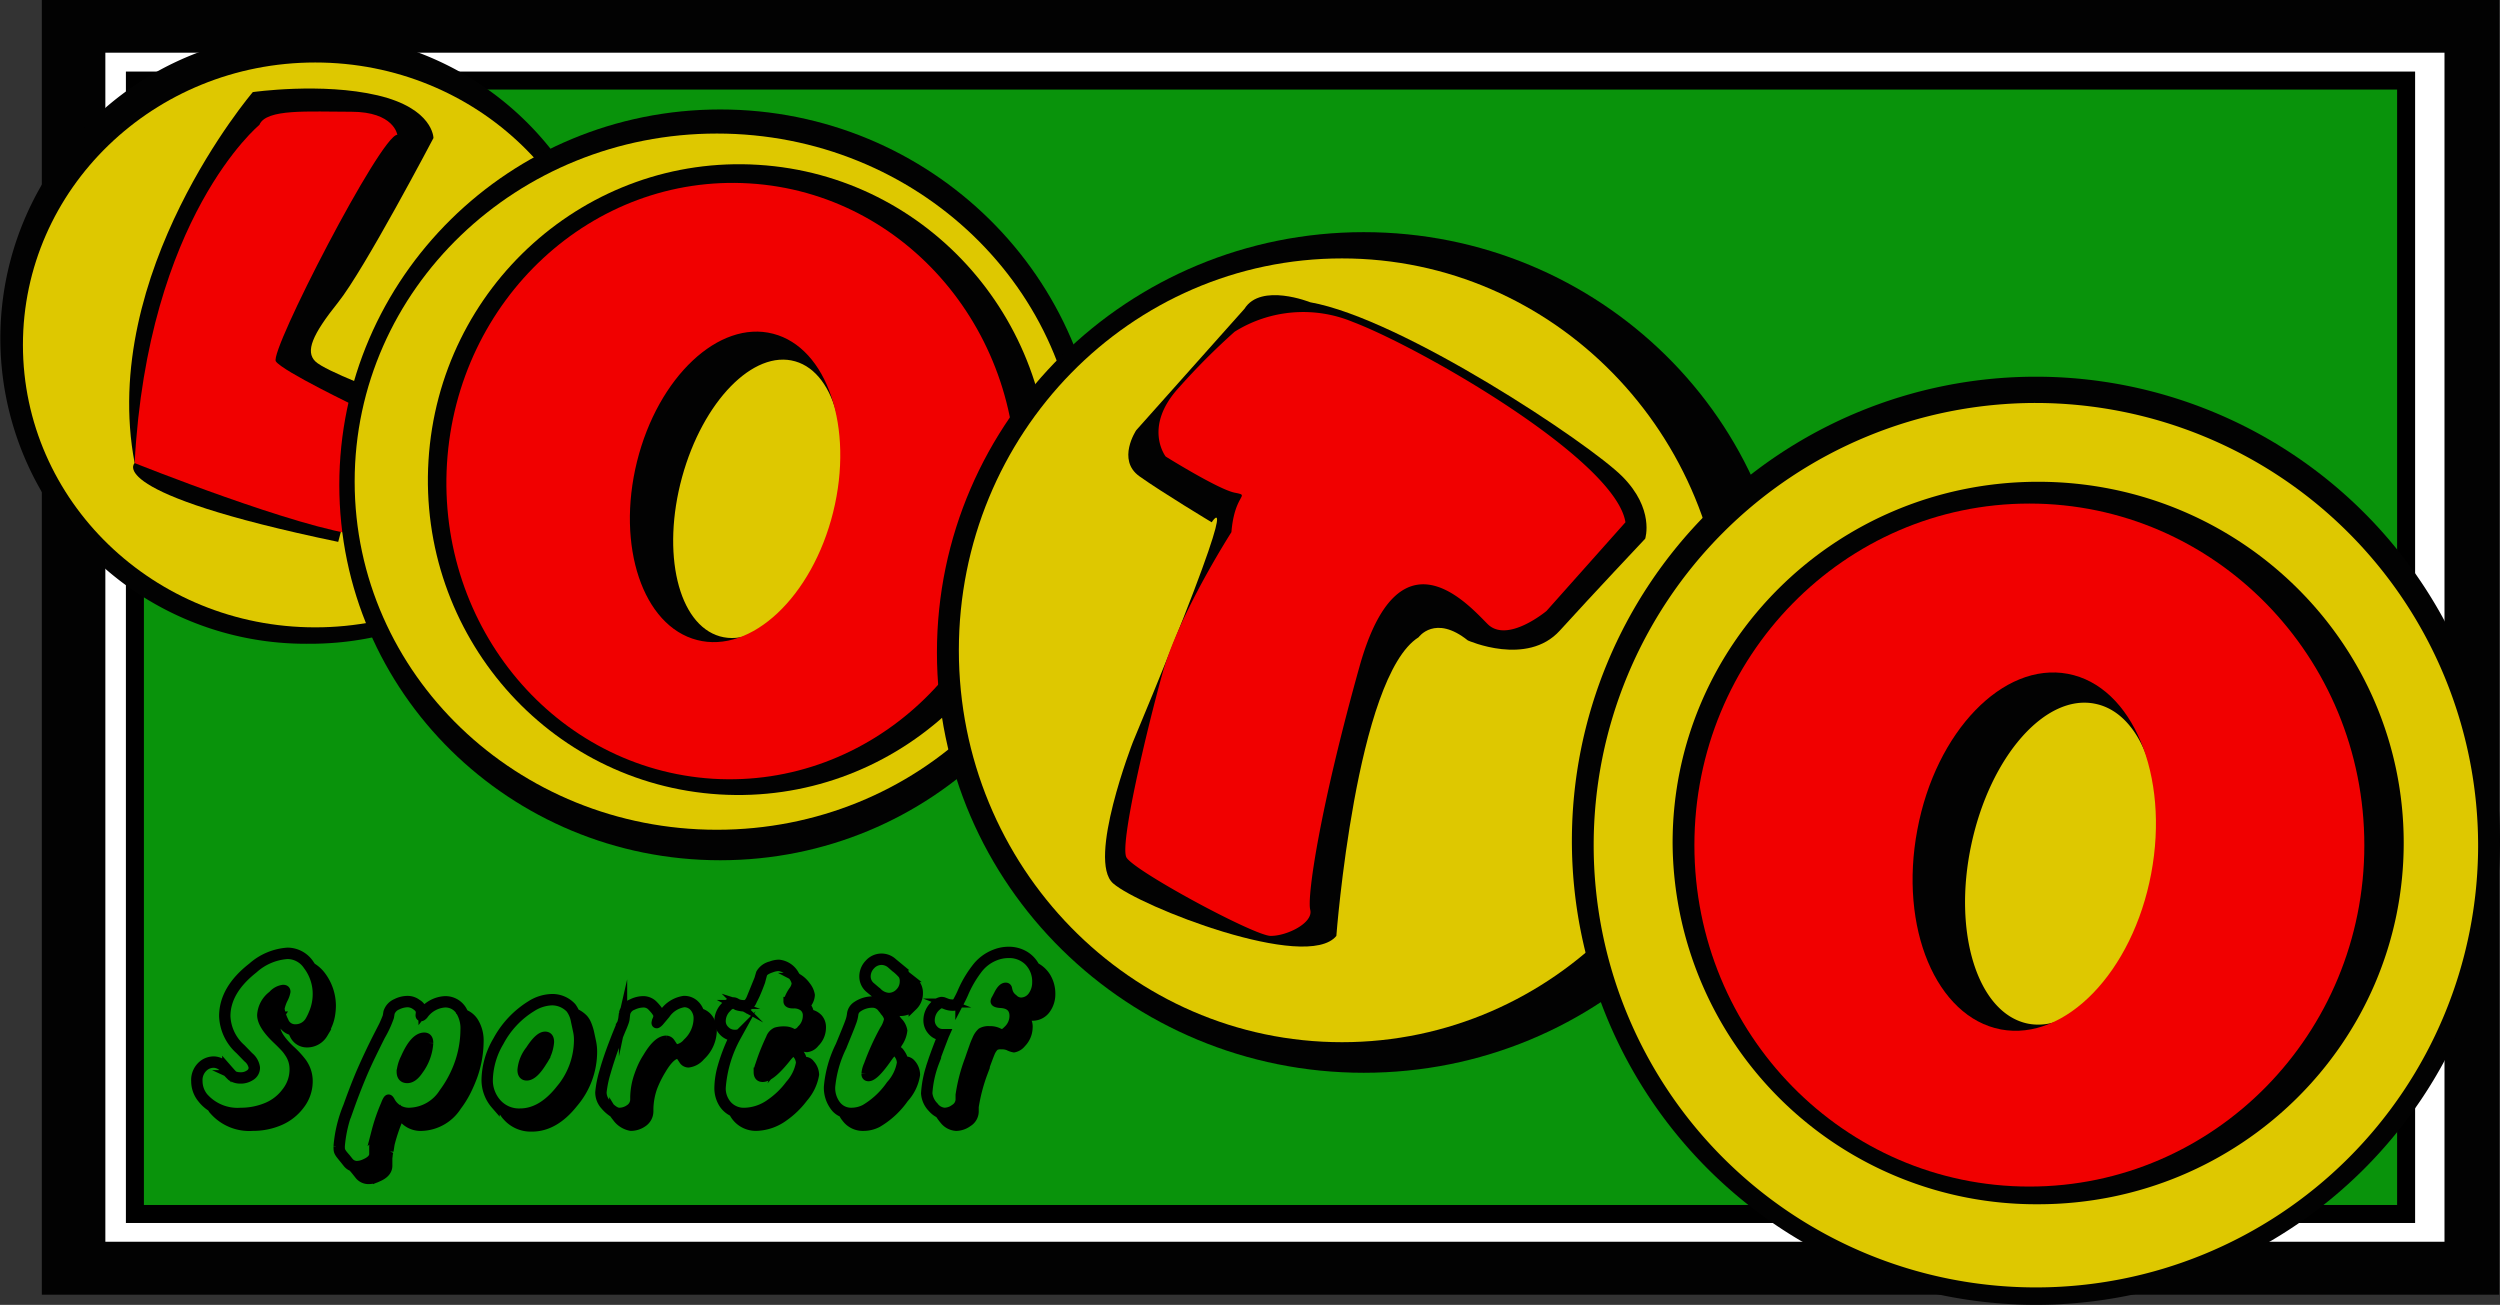
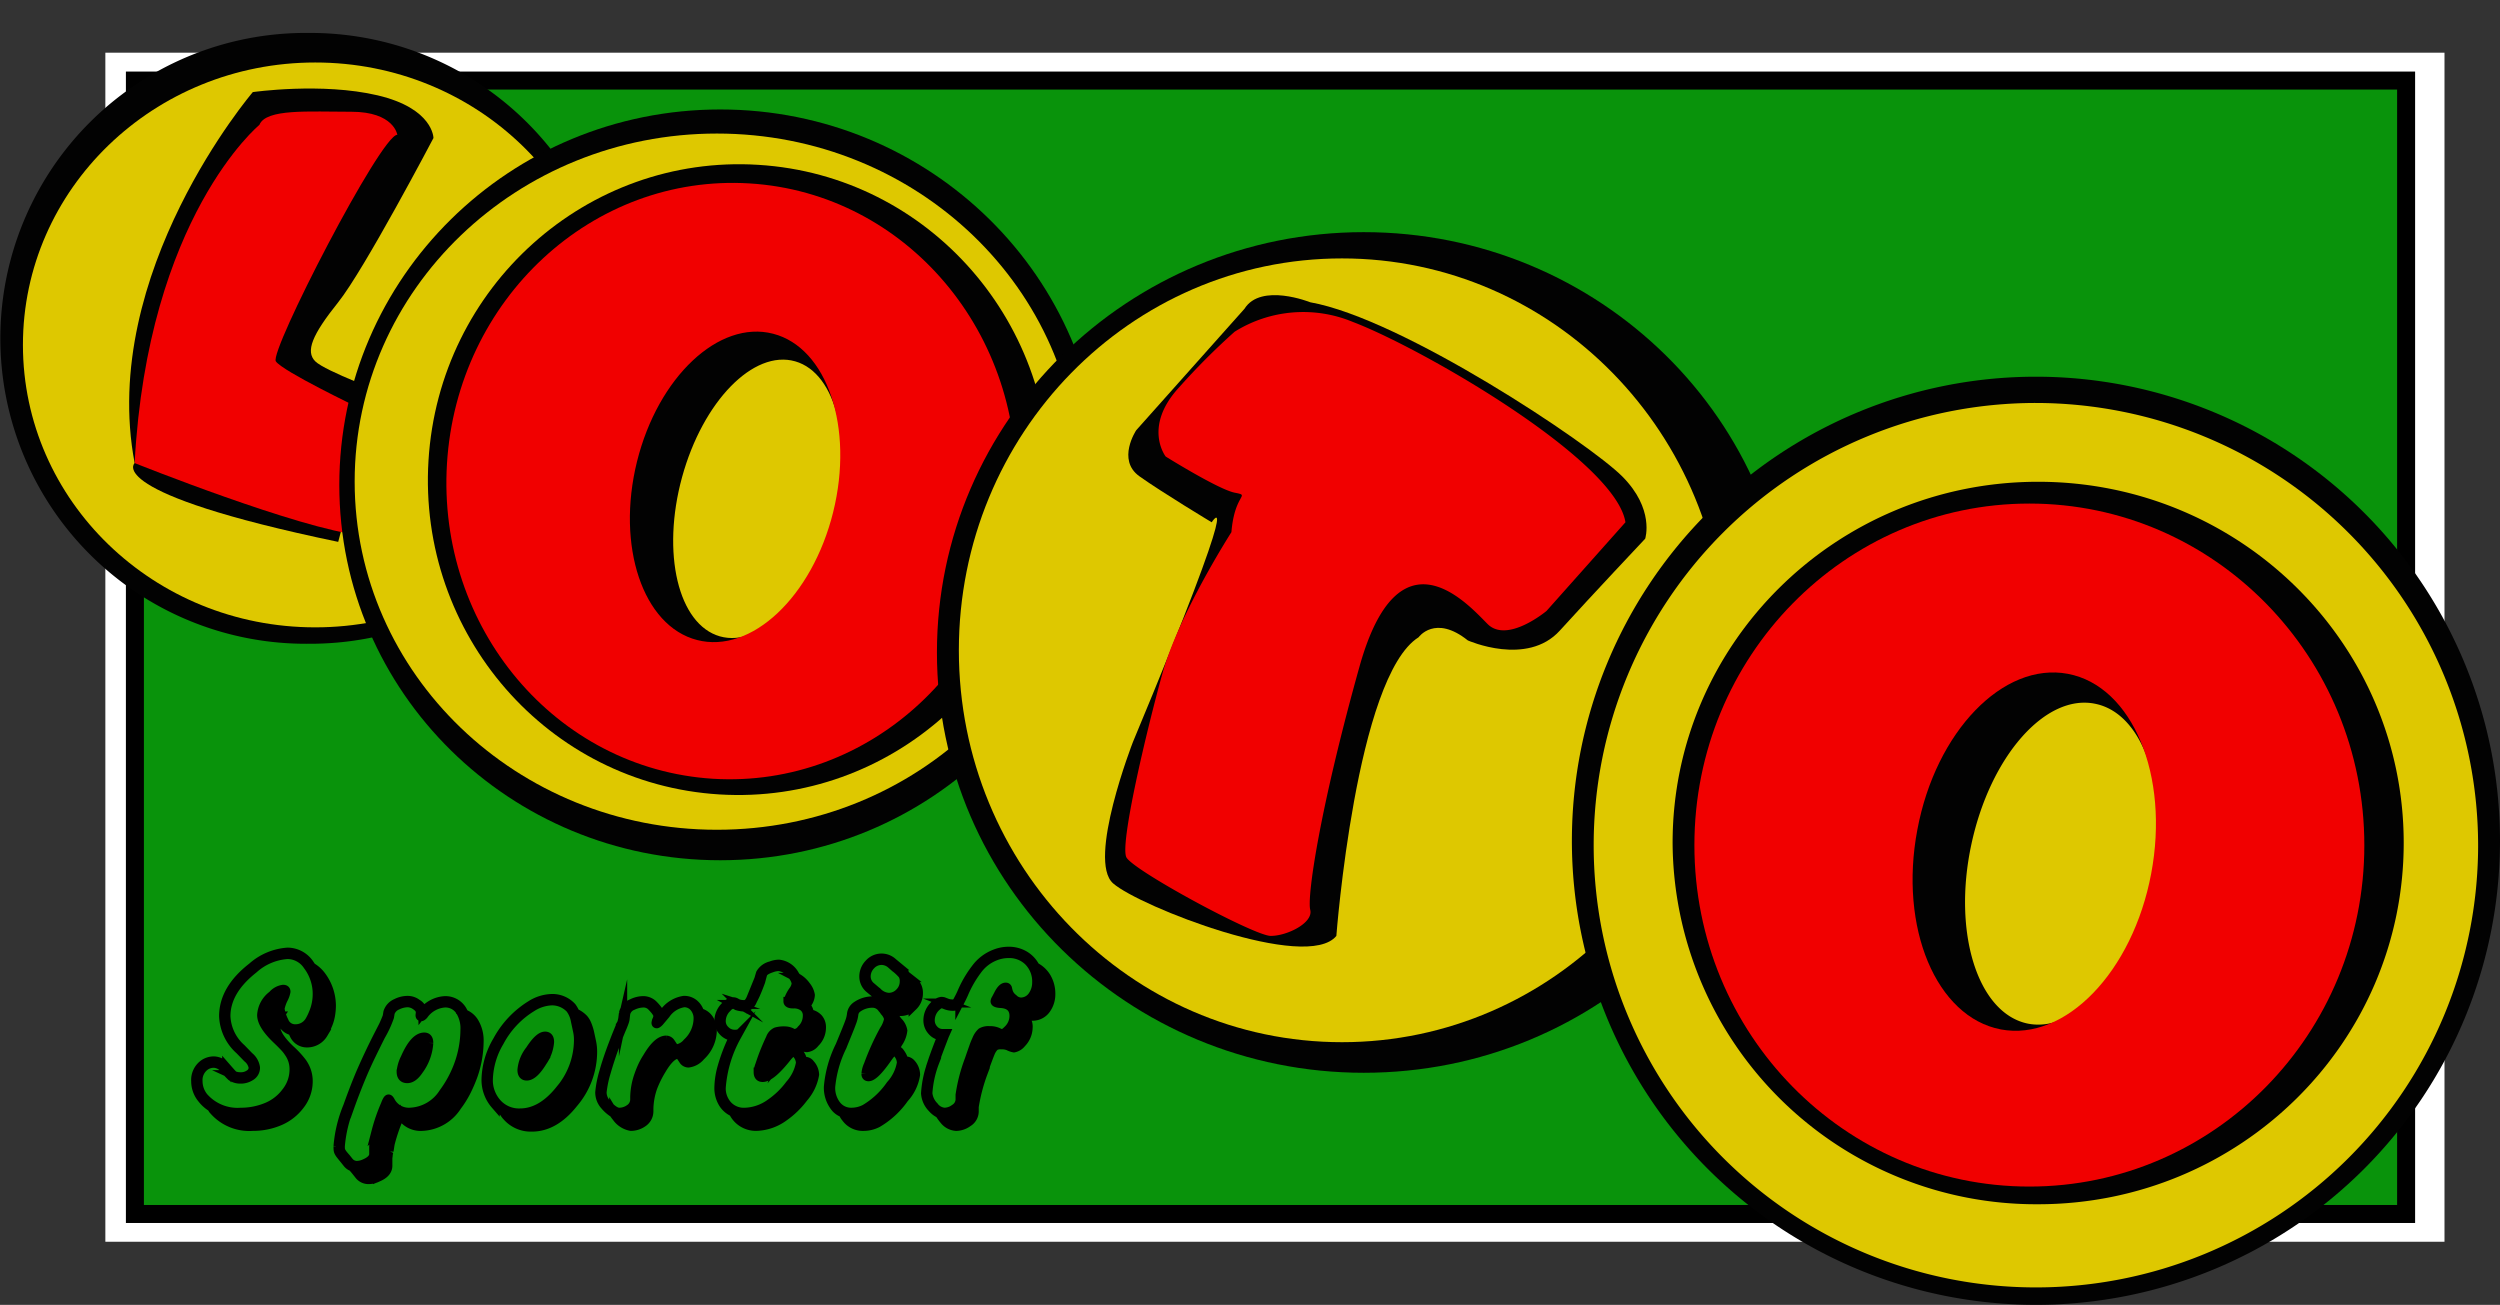
<svg xmlns="http://www.w3.org/2000/svg" id="e912e4c0-a97f-4d0d-a5bf-6d14a8b38040" data-name="Calque 1" viewBox="0 0 277.795 144.997">
  <rect x="0" y="0" width="277.795" height="144.997" fill="#333333" stroke="none" />
  <defs>
    <style>.a5aa9d92-002a-43b3-b1d9-47e87671e3f2{fill:#020202;}.eefd9cbd-cc3a-4db1-b265-233a6b2b0859{fill:#fff;}.a9dde5aa-f3c0-483a-84ad-32d825c81557{fill:#09930b;stroke-width:2px;}.a9dde5aa-f3c0-483a-84ad-32d825c81557,.eeb74dae-1649-485e-9f8c-6e9924fb4f3f{stroke:#000;stroke-miterlimit:10;}.f5546886-4b28-4e21-82f2-e59ab32a346f{fill:#dec800;}.bf509477-859f-4f1c-9e2e-08eaffa039de{fill:#f10000;}</style>
  </defs>
-   <rect class="a5aa9d92-002a-43b3-b1d9-47e87671e3f2" x="4.648" width="273.065" height="143.862" />
  <rect class="eefd9cbd-cc3a-4db1-b265-233a6b2b0859" x="11.707" y="5.855" width="259.92" height="132.126" />
  <rect class="a9dde5aa-f3c0-483a-84ad-32d825c81557" x="14.99" y="8.952" width="252.372" height="125.943" />
  <path class="a5aa9d92-002a-43b3-b1d9-47e87671e3f2" d="M69.869,107.227A34.121,34.121,0,0,0,35.566,73.286a33.938,33.938,0,1,0,0,67.873A34.123,34.123,0,0,0,69.869,107.227Z" transform="translate(-1.27 -69.626)" />
  <path class="f5546886-4b28-4e21-82f2-e59ab32a346f" d="M68.772,107.953c0-17.329-14.541-31.383-32.475-31.383-17.938,0-32.479,14.054-32.479,31.383S18.359,139.336,36.297,139.336C54.231,139.336,68.772,125.281,68.772,107.953Z" transform="translate(-1.27 -69.626)" />
  <path class="a5aa9d92-002a-43b3-b1d9-47e87671e3f2" d="M29.363,79.859S12.216,99.922,16.23,121.081c0,0-3.654,3.289,22.621,8.757,0,0,4.379-17.143,5.474-16.418,0,0-6.931-2.549-8.026-3.646s-.367-2.919,2.553-6.564C41.769,99.557,49.435,84.962,49.435,84.962s0-3.28-6.206-4.742C37.024,78.763,29.363,79.859,29.363,79.859Z" transform="translate(-1.27 -69.626)" />
  <path class="bf509477-859f-4f1c-9e2e-08eaffa039de" d="M30.092,83.504S17.687,93.719,16.23,121.081c0,0,18.245,7.305,25.175,8.031l-.366-14.225s-8.391-4.016-9.119-5.112C31.186,108.679,43.598,84.601,45.42,84.601c0,0-.365-2.558-5.108-2.558C35.566,82.043,30.825,81.682,30.092,83.504Z" transform="translate(-1.27 -69.626)" />
  <path class="a5aa9d92-002a-43b3-b1d9-47e87671e3f2" d="M123.621,123.509c0-23.043-18.949-41.72-42.318-41.72-23.384,0-42.33,18.678-42.33,41.72,0,23.034,18.946,41.706,42.33,41.706C104.672,165.215,123.621,146.543,123.621,123.509Z" transform="translate(-1.27 -69.626)" />
  <path class="f5546886-4b28-4e21-82f2-e59ab32a346f" d="M121.186,123.139c0-21.355-18.014-38.673-40.253-38.673-22.235,0-40.254,17.318-40.254,38.673,0,21.37,18.019,38.688,40.254,38.688C103.171,161.827,121.186,144.509,121.186,123.139Z" transform="translate(-1.27 -69.626)" />
  <path class="a5aa9d92-002a-43b3-b1d9-47e87671e3f2" d="M85.518,87.941c-19.044-1.178-35.446,13.534-36.634,32.848-1.191,19.323,13.283,35.948,32.328,37.113,19.041,1.166,35.445-13.556,36.621-32.864C119.024,105.717,104.559,89.106,85.518,87.941Zm8.312,39.501c-2.318,8.447-7.935,14.206-12.569,12.894-4.633-1.325-6.511-9.232-4.204-17.681,2.312-8.434,7.939-14.206,12.573-12.878C94.252,111.098,96.141,119.009,93.83,127.441Z" transform="translate(-1.27 -69.626)" />
-   <path class="bf509477-859f-4f1c-9e2e-08eaffa039de" d="M84.561,90.007c-17.447-1.077-32.497,12.865-33.623,31.121-1.123,18.268,12.102,33.936,29.553,35.033,17.441,1.068,32.496-12.881,33.616-31.133C115.235,106.758,102.002,91.075,84.561,90.007Zm9.288,36.529c-2.338,9.409-9.1,15.77-15.122,14.206-6.02-1.547-9.002-10.434-6.675-19.826,2.336-9.411,9.109-15.767,15.123-14.207C93.187,108.257,96.184,117.143,93.848,126.537Z" transform="translate(-1.27 -69.626)" />
+   <path class="bf509477-859f-4f1c-9e2e-08eaffa039de" d="M84.561,90.007c-17.447-1.077-32.497,12.865-33.623,31.121-1.123,18.268,12.102,33.936,29.553,35.033,17.441,1.068,32.496-12.881,33.616-31.133C115.235,106.758,102.002,91.075,84.561,90.007Zm9.288,36.529c-2.338,9.409-9.1,15.77-15.122,14.206-6.02-1.547-9.002-10.434-6.675-19.826,2.336-9.411,9.109-15.767,15.123-14.207C93.187,108.257,96.184,117.143,93.848,126.537" transform="translate(-1.27 -69.626)" />
  <path class="a5aa9d92-002a-43b3-b1d9-47e87671e3f2" d="M200.256,142.127c0,25.808-21.239,46.704-47.445,46.704-26.189,0-47.43-20.895-47.43-46.704,0-25.794,21.241-46.705,47.43-46.705C179.017,95.423,200.256,116.333,200.256,142.127Z" transform="translate(-1.27 -69.626)" />
  <path class="f5546886-4b28-4e21-82f2-e59ab32a346f" d="M192.965,141.885c0,24.055-19.083,43.547-42.575,43.547-23.518,0-42.574-19.492-42.574-43.547,0-24.051,19.056-43.544,42.574-43.544C173.882,98.341,192.965,117.834,192.965,141.885Z" transform="translate(-1.27 -69.626)" />
  <path class="a5aa9d92-002a-43b3-b1d9-47e87671e3f2" d="M139.554,103.938l-12.032,13.499s-2.193,3.29.356,5.112c2.563,1.823,8.031,5.112,8.031,5.112s4.016-6.208-8.757,24.434c0,0-5.112,13.157-2.193,15.691,2.919,2.563,21.529,9.854,24.804,5.838,0,0,2.192-28.819,9.142-33.19,0,0,1.823-2.563,5.468.355,0,0,6.578,2.934,10.224-1.096,3.646-4.016,9.483-10.209,9.483-10.209s1.082-3.289-2.563-6.935-24.434-17.514-34.657-19.336C146.859,103.212,141.377,101.019,139.554,103.938Z" transform="translate(-1.27 -69.626)" />
  <path class="bf509477-859f-4f1c-9e2e-08eaffa039de" d="M138.458,106.487a14.366,14.366,0,0,1,13.128-1.092c7.689,2.919,29.209,15.331,30.301,22.265l-8.771,9.854s-4.356,3.645-6.549,1.452-9.854-10.95-14.239,4.756c-4.386,15.691-5.839,25.518-5.468,26.997.37,1.452-2.563,2.904-4.386,2.904s-15.321-7.29-16.047-8.742c-.726-1.481,2.193-13.869,4.015-20.447,1.823-6.564,7.661-15.677,7.661-15.677.356-4.386,2.193-4.015.356-4.386-1.823-.37-7.661-4.016-7.661-4.016s-2.549-3.277,1.467-7.66A75.617,75.617,0,0,1,138.458,106.487Z" transform="translate(-1.27 -69.626)" />
  <path class="a5aa9d92-002a-43b3-b1d9-47e87671e3f2" d="M279.065,163.06a51.565,51.565,0,1,1-51.566-51.575A51.576,51.576,0,0,1,279.065,163.06Z" transform="translate(-1.27 -69.626)" />
  <path class="f5546886-4b28-4e21-82f2-e59ab32a346f" d="M276.634,163.663a49.139,49.139,0,1,1-49.136-49.26A49.212,49.212,0,0,1,276.634,163.663Z" transform="translate(-1.27 -69.626)" />
  <path class="a5aa9d92-002a-43b3-b1d9-47e87671e3f2" d="M227.738,123.16c-22.427,0-40.612,17.962-40.612,40.125a40.386,40.386,0,0,0,40.612,40.155c22.44,0,40.627-17.977,40.627-40.155C268.365,141.122,250.179,123.16,227.738,123.16Zm12.616,44.584c-2.103,9.793-8.301,16.78-13.83,15.608-5.514-1.204-8.303-10.112-6.199-19.905,2.103-9.823,8.281-16.811,13.817-15.607C239.679,149.013,242.458,157.921,240.355,167.744Z" transform="translate(-1.27 -69.626)" />
  <path class="bf509477-859f-4f1c-9e2e-08eaffa039de" d="M226.77,125.581c-20.561,0-37.222,17.003-37.222,37.962s16.66,37.932,37.222,37.932c20.557,0,37.22-16.974,37.22-37.932S247.326,125.581,226.77,125.581Zm13.534,41.124c-2.051,10.91-9.53,18.657-16.708,17.308-7.176-1.378-11.344-11.295-9.271-22.203,2.044-10.911,9.544-18.658,16.721-17.309S242.369,155.796,240.304,166.705Z" transform="translate(-1.27 -69.626)" />
  <path class="eeb74dae-1649-485e-9f8c-6e9924fb4f3f" d="M37.988,182.508a4.79,4.79,0,0,1-.342,1.091,4.549,4.549,0,0,1-.197.446c-.079.158-.162.307-.249.447a2.09,2.09,0,0,1-1.813,1.024,1.549,1.549,0,0,1-1.471-.999.575.575,0,0,1-.079-.17.605.605,0,0,0-.079-.171,1.555,1.555,0,0,1-1.156-.973,2.462,2.462,0,0,1-.171-.354c-.044-.113-.083-.224-.118-.328a2.2,2.2,0,0,0-.394,1.208q0,.999,1.603,2.522a10.333,10.333,0,0,1,1.393,1.523l-.026-.026a3.502,3.502,0,0,1,.63,2.023,4.286,4.286,0,0,1-.919,2.653,5.522,5.522,0,0,1-2.181,1.733,7.473,7.473,0,0,1-3.074.631,5.244,5.244,0,0,1-4.334-1.786.787.787,0,0,1-.131-.171c-.036-.061-.07-.118-.105-.171a4.033,4.033,0,0,1-1.077-.972,3.027,3.027,0,0,1-.683-1.918,2.174,2.174,0,0,1,.946-1.944,1.981,1.981,0,0,1,1.077-.316,1.808,1.808,0,0,1,1.419.788v-.026q.551.631.683.763h-.026a.628.628,0,0,1,.158.104,1.82,1.82,0,0,0,.709.132,1.641,1.641,0,0,0,.972-.263.875.875,0,0,0,.447-.762,1.726,1.726,0,0,0-.63-1.052l-.867-.893a5.299,5.299,0,0,1-1.787-3.757q0-2.996,3.179-5.465a6.607,6.607,0,0,1,3.94-1.655,2.966,2.966,0,0,1,2.443,1.34c.035.053.07.105.105.158l.105.157a3.732,3.732,0,0,1,1.104.998,5.568,5.568,0,0,1,1.103,3.284A6.247,6.247,0,0,1,37.988,182.508Zm-2.522-5.582a2.716,2.716,0,0,0-2.233-1.235,6.26,6.26,0,0,0-3.783,1.603q-3.073,2.418-3.074,5.255a5.047,5.047,0,0,0,1.708,3.572l.867.893a1.943,1.943,0,0,1,.71,1.235,1.081,1.081,0,0,1-.552.972,1.991,1.991,0,0,1-1.13.316,1.799,1.799,0,0,1-.998-.289,10.112,10.112,0,0,1-.736-.788,1.562,1.562,0,0,0-1.208-.684,1.705,1.705,0,0,0-.919.263,1.926,1.926,0,0,0-.841,1.734,2.817,2.817,0,0,0,.631,1.76,4.999,4.999,0,0,0,4.125,1.682A7.492,7.492,0,0,0,31,192.609a5.101,5.101,0,0,0,2.075-1.655,4.001,4.001,0,0,0,.867-2.495,3.144,3.144,0,0,0-.578-1.865,4.01,4.01,0,0,0-.486-.618q-.329-.354-.854-.854-1.682-1.602-1.681-2.706a2.965,2.965,0,0,1,1.208-2.207,1.89,1.89,0,0,1,1.182-.656c.21,0,.315.088.315.263a2.795,2.795,0,0,1-.289.814,4.283,4.283,0,0,0-.368,1.077,4.47,4.47,0,0,0,.447,1.393,1.296,1.296,0,0,0,1.235.841,1.811,1.811,0,0,0,1.603-.894q.105-.183.21-.395.105-.21.21-.473a5.433,5.433,0,0,0,.42-2.128A5.212,5.212,0,0,0,35.466,176.926Z" transform="translate(-1.27 -69.626)" />
  <path class="eeb74dae-1649-485e-9f8c-6e9924fb4f3f" d="M53.855,189.115a15.878,15.878,0,0,1-.775,1.8,10.636,10.636,0,0,1-1.012,1.616,4.852,4.852,0,0,1-3.94,2.259,2.533,2.533,0,0,1-2.364-1.34.896.896,0,0,0-.053.132c-.018.052-.044.122-.079.21a18.566,18.566,0,0,0-.999,2.916c-.018.088-.035.192-.053.316s-.044.289-.079.499a.484.484,0,0,0-.04.144,1.018,1.018,0,0,1-.039.171,1.193,1.193,0,0,1-.013.145,1.006,1.006,0,0,0-.013.144,1.33,1.33,0,0,0-.026.263v.762q0,.841-1.156,1.313a2.157,2.157,0,0,1-.972.236A1.321,1.321,0,0,1,41.14,200.15l-.315-.394c-.07-.088-.136-.167-.197-.237a.959.959,0,0,1-.144-.21,1.29,1.29,0,0,1-.657-.473l-.316-.394c-.158-.193-.285-.351-.381-.474a1.87,1.87,0,0,1-.21-.315.769.769,0,0,1-.079-.275q-.013-.145-.013-.381a14.606,14.606,0,0,1,1.077-4.44q.289-.813.643-1.747.355-.932.775-1.931.946-2.18,2.023-4.282a14.953,14.953,0,0,0,.945-2.022l.079-.474a1.63,1.63,0,0,1,.919-.998,2.801,2.801,0,0,1,1.261-.316,1.71,1.71,0,0,1,1.077.368,1.146,1.146,0,0,1,.604.972,3.363,3.363,0,0,1,2.47-1.313,2.174,2.174,0,0,1,1.944,1.077c.035.07.07.136.105.197s.07.127.105.197a2.215,2.215,0,0,1,1.103.919,3.936,3.936,0,0,1,.552,2.154A11.722,11.722,0,0,1,53.855,189.115Zm-1.419-7.093a1.938,1.938,0,0,0-1.734-.946,3.157,3.157,0,0,0-2.365,1.34q-.184.184-.263.184c-.088,0-.131-.053-.131-.158l.026-.263c.035-.298-.131-.568-.499-.814a1.58,1.58,0,0,0-.919-.316,2.764,2.764,0,0,0-1.13.289,1.396,1.396,0,0,0-.788.815l-.079.473a11.507,11.507,0,0,1-.972,2.103q-.526,1.05-1.038,2.102t-.985,2.154q-.42.999-.775,1.918t-.644,1.733a14.428,14.428,0,0,0-1.051,4.361,3.142,3.142,0,0,0,.013.328.748.748,0,0,0,.079.25,1.981,1.981,0,0,0,.184.289c.079.104.197.245.355.42l.315.395a1.121,1.121,0,0,0,.894.446,2.163,2.163,0,0,0,.867-.21q1.05-.447.999-1.13v-.709a2.069,2.069,0,0,1,.013-.211c.008-.088.021-.201.039-.341.053-.28.096-.518.131-.71s.061-.351.079-.473a20.07,20.07,0,0,1,1.024-2.969c.158-.42.28-.631.368-.631q.079,0,.21.237a2.288,2.288,0,0,0,2.154,1.234,4.605,4.605,0,0,0,3.73-2.154,12.417,12.417,0,0,0,1.76-3.337,11.592,11.592,0,0,0,.63-3.678A3.642,3.642,0,0,0,52.437,182.023Zm-4.624,6.515q-.631.946-1.287.946-.683,0-.683-.788a4.345,4.345,0,0,1,.447-1.498q1.025-2.338,2.128-2.338.499,0,.499.657A5.674,5.674,0,0,1,47.813,188.537Z" transform="translate(-1.27 -69.626)" />
  <path class="eeb74dae-1649-485e-9f8c-6e9924fb4f3f" d="M64.995,192.216q-2.103,2.653-4.624,2.653a3.513,3.513,0,0,1-2.758-1.183,1.855,1.855,0,0,1-.237-.289c-.07-.104-.14-.201-.21-.289a2.208,2.208,0,0,1-.447-.328q-.21-.196-.42-.407a4.187,4.187,0,0,1-1.024-2.837,8.823,8.823,0,0,1,1.261-4.282,10.483,10.483,0,0,1,3.704-3.941,4.563,4.563,0,0,1,2.312-.735,2.921,2.921,0,0,1,2.259.946,3.13,3.13,0,0,1,.368.656,2.993,2.993,0,0,1,.946.657,2.219,2.219,0,0,1,.368.604,6.013,6.013,0,0,1,.289.893l.236,1.103c.035.175.061.351.079.525s.026.359.026.552A8.809,8.809,0,0,1,64.995,192.216Zm.446-8.039-.236-1.103a3.152,3.152,0,0,0-.578-1.366,2.776,2.776,0,0,0-2.075-.867,4.399,4.399,0,0,0-2.181.71,9.937,9.937,0,0,0-3.599,3.835,8.662,8.662,0,0,0-1.235,4.151,3.817,3.817,0,0,0,.946,2.653,3.264,3.264,0,0,0,2.575,1.103q2.364,0,4.414-2.549a8.598,8.598,0,0,0,2.075-5.543A4.514,4.514,0,0,0,65.441,184.177Zm-3.888,3.415q-.946,1.55-1.708,1.603-.578.026-.578-.683a4.114,4.114,0,0,1,.893-2.207q.998-1.55,1.681-1.55.499,0,.499.656A4.421,4.421,0,0,1,61.553,187.592Z" transform="translate(-1.27 -69.626)" />
  <path class="eeb74dae-1649-485e-9f8c-6e9924fb4f3f" d="M79.128,186.987a2.097,2.097,0,0,1-1.366.762.681.681,0,0,1-.552-.315l-.315-.474a.365.365,0,0,0-.289-.184q-.814,0-1.865,1.786a12.157,12.157,0,0,0-.919,1.865,7.667,7.667,0,0,0-.447,2.391v.289a1.508,1.508,0,0,1-.683,1.262,2.339,2.339,0,0,1-1.313.42,2.47,2.47,0,0,1-1.576-.998c-.07-.088-.131-.167-.184-.236s-.105-.149-.158-.236a4.109,4.109,0,0,1-.972-.841,2.17,2.17,0,0,1-.578-1.472,11.525,11.525,0,0,1,.447-2.259q.289-1.05.749-2.325t1.117-2.851l-.026.053a.078.078,0,0,0,.026-.053.323.323,0,0,1,.052-.132.281.281,0,0,0,.053-.078.888.888,0,0,0,.053-.158c.017-.069.043-.184.079-.341v.026l.079-.657a1.512,1.512,0,0,1,.946-1.104,2.854,2.854,0,0,1,1.288-.315,1.612,1.612,0,0,1,1.051.421,5.693,5.693,0,0,1,.473.525,1.726,1.726,0,0,1,.263.446.673.673,0,0,0,.158.079.687.687,0,0,1,.158.078l.158-.184a3.317,3.317,0,0,1,2.233-1.393,1.7,1.7,0,0,1,1.117.381,2.014,2.014,0,0,1,.643.985,1.719,1.719,0,0,1,1.012.696,2.155,2.155,0,0,1,.381,1.274A3.968,3.968,0,0,1,79.128,186.987Zm-.722-5.425a1.423,1.423,0,0,0-1.143-.513,3.022,3.022,0,0,0-2.023,1.288l-.709.84q-.211.211-.289.211t-.079-.105a2.21,2.21,0,0,1,.053-.236,1.391,1.391,0,0,0,.158-.525q0-.368-.736-1.103a1.233,1.233,0,0,0-.867-.342,2.852,2.852,0,0,0-1.182.289,1.222,1.222,0,0,0-.788.893l-.079.656a2.347,2.347,0,0,1-.092.315c-.044.123-.101.272-.171.447a42.786,42.786,0,0,0-1.839,5.148,11.926,11.926,0,0,0-.447,2.181,1.929,1.929,0,0,0,.525,1.287q.841.92,1.366.92a1.966,1.966,0,0,0,1.156-.368,1.256,1.256,0,0,0,.578-1.051v-.289a7.794,7.794,0,0,1,.473-2.469,10.18,10.18,0,0,1,.407-.999,7.862,7.862,0,0,1,.513-.919q1.129-1.917,2.102-1.918a.609.609,0,0,1,.499.289l.315.473a.435.435,0,0,0,.341.21,1.873,1.873,0,0,0,1.183-.683,3.719,3.719,0,0,0,1.208-2.68A1.868,1.868,0,0,0,78.406,181.562Z" transform="translate(-1.27 -69.626)" />
  <path class="eeb74dae-1649-485e-9f8c-6e9924fb4f3f" d="M91.818,185.517a1.287,1.287,0,0,1-.894.525.542.542,0,0,1-.118-.014c-.044-.009-.128-.03-.25-.066l-.158-.079a1.479,1.479,0,0,0-.552-.131,5.49,5.49,0,0,0-.815.026,1.128,1.128,0,0,0-.604.63q-.158.343-.329.684a5.64,5.64,0,0,0-.302.735q.184-.21.368-.434t.394-.512q.499-.631.867-.631a.652.652,0,0,1,.552.289,1.842,1.842,0,0,1,.499,1.103.425.425,0,0,1,.263-.079.652.652,0,0,1,.551.289,1.806,1.806,0,0,1,.499,1.183,5.27,5.27,0,0,1-1.235,2.574,9.614,9.614,0,0,1-2.233,2.154,5.455,5.455,0,0,1-2.995,1.024,2.811,2.811,0,0,1-1.563-.434,2.769,2.769,0,0,1-1.012-1.143,2.528,2.528,0,0,1-1.182-1.064,3.254,3.254,0,0,1-.42-1.668,9.011,9.011,0,0,1,.368-2.338,19.791,19.791,0,0,1,1.13-2.995.917.917,0,0,1-.158-.394,1.737,1.737,0,0,1-.946-.605,1.603,1.603,0,0,1-.394-1.051,2.313,2.313,0,0,1,.736-1.682,1.291,1.291,0,0,1,.814-.473.652.652,0,0,1,.289.053l.289.157a2.231,2.231,0,0,0,.71.105q.446,0,.735-.71a3.316,3.316,0,0,0,.263-.525c.018-.035.044-.087.079-.157q.105-.237.236-.552c.087-.21.175-.447.263-.71h-.026c.07-.244.122-.429.158-.551s.061-.211.079-.263a1.817,1.817,0,0,1,1.156-.841,2.459,2.459,0,0,1,.893-.185,2.276,2.276,0,0,1,1.708,1.103,1.413,1.413,0,0,0,.118.197c.043.061.083.118.118.171a2.991,2.991,0,0,1,1.077.945,2.161,2.161,0,0,1,.473,1.024,1.759,1.759,0,0,1-.341.92,2.736,2.736,0,0,1-.158.263,1.387,1.387,0,0,1,.394.894,1.641,1.641,0,0,1,.985.499,1.474,1.474,0,0,1,.354,1.024A2.345,2.345,0,0,1,91.818,185.517ZM90.57,181.524a1.73,1.73,0,0,0-1.143-.342c-.403,0-.604-.096-.604-.289a4.26,4.26,0,0,1,.604-1.209,1.643,1.643,0,0,0,.315-.788,1.78,1.78,0,0,0-.42-.866,2.042,2.042,0,0,0-1.498-.999,2.305,2.305,0,0,0-.814.158q-.815.262-.972.63-.054.158-.237.867-.184.499-.328.854c-.097.237-.18.434-.249.592q-.211.447-.315.63-.289.763-.919.763a2.896,2.896,0,0,1-.815-.132l-.289-.157a.45.45,0,0,0-.184-.026,1.079,1.079,0,0,0-.63.394,2.064,2.064,0,0,0-.657,1.498,1.363,1.363,0,0,0,.447,1.011,1.429,1.429,0,0,0,1.024.434,1.464,1.464,0,0,0,.368-.026l-.157.315a13.828,13.828,0,0,0-1.682,5.649,2.784,2.784,0,0,0,.709,1.957,2.437,2.437,0,0,0,1.892.775,5.085,5.085,0,0,0,2.837-.972,9.15,9.15,0,0,0,2.18-2.103,4.886,4.886,0,0,0,1.182-2.417,1.607,1.607,0,0,0-.446-1.024.452.452,0,0,0-.342-.184q-.21,0-.657.525-1.813,2.312-2.758,2.312-.499,0-.499-.604a2.667,2.667,0,0,1,.184-.788q.289-.894.591-1.629t.591-1.34a1.225,1.225,0,0,1,.631-.71,3.12,3.12,0,0,1,1.024-.104,1.708,1.708,0,0,1,.657.157l.21.105a.675.675,0,0,0,.21.026,1.058,1.058,0,0,0,.71-.447,2.091,2.091,0,0,0,.657-1.523A1.197,1.197,0,0,0,90.57,181.524Z" transform="translate(-1.27 -69.626)" />
  <path class="eeb74dae-1649-485e-9f8c-6e9924fb4f3f" d="M101.748,191.664a9.445,9.445,0,0,1-2.942,2.732,3.39,3.39,0,0,1-1.576.394,2.302,2.302,0,0,1-1.97-.972,1.895,1.895,0,0,1-.315-.525,1.987,1.987,0,0,1-.998-.788,3.477,3.477,0,0,1-.631-2.103,12.693,12.693,0,0,1,1.288-4.57q.893-2.155,1.051-2.602a3.757,3.757,0,0,0,.236-.972,1.259,1.259,0,0,1,.525-.841,3.185,3.185,0,0,1,1.787-.578,1.552,1.552,0,0,1,1.313.684l-.026-.026c.018.018.048.053.092.104a3.191,3.191,0,0,1,.197.289v-.026c.053.07.101.136.145.197s.083.118.118.171a1.236,1.236,0,0,1,.42.236,3.67,3.67,0,0,1,.368.368.666.666,0,0,0,.079.118q.052.066.184.249v-.026a1.869,1.869,0,0,1,.499.973,3.076,3.076,0,0,1-.526,1.366c-.07.122-.136.236-.197.341s-.128.22-.197.342a1.135,1.135,0,0,1,.525.289,3.035,3.035,0,0,1,.342.525,1.582,1.582,0,0,1,.158.578.382.382,0,0,1,.236-.079.835.835,0,0,1,.578.289,1.862,1.862,0,0,1,.499,1.235A4.962,4.962,0,0,1,101.748,191.664Zm-.762-5.019a.532.532,0,0,0-.368-.183c-.158,0-.403.246-.736.735q-1.445,2.076-2.102,2.076-.289,0-.289-.316a2.796,2.796,0,0,1,.263-.998,27.713,27.713,0,0,1,1.76-3.889,3.261,3.261,0,0,0,.499-1.234,1.783,1.783,0,0,0-.446-.815,2.847,2.847,0,0,0-.171-.236q-.066-.079-.092-.105a1.306,1.306,0,0,0-1.103-.578,2.821,2.821,0,0,0-1.629.525,1.006,1.006,0,0,0-.42.684,3.781,3.781,0,0,1-.263.998c-.053.157-.167.451-.341.88s-.412,1.012-.71,1.747a12.867,12.867,0,0,0-1.261,4.466,3.126,3.126,0,0,0,.578,1.944,2.052,2.052,0,0,0,1.76.867,3.255,3.255,0,0,0,1.471-.368,9.062,9.062,0,0,0,2.837-2.653,4.831,4.831,0,0,0,1.208-2.47A1.657,1.657,0,0,0,100.986,186.645Zm1.747-5.228a1.898,1.898,0,0,1-1.406.605,2.098,2.098,0,0,1-1.392-.605h.026l-.736-.605a2.432,2.432,0,0,1-.499-.605.23.23,0,0,0-.053-.039.138.138,0,0,1-.052-.066h.026l-.735-.605a1.738,1.738,0,0,1-.657-1.34,2.038,2.038,0,0,1,.591-1.458,1.846,1.846,0,0,1,2.641-.118l.446.368h-.026a8.695,8.695,0,0,1,.867.814c.017.035.035.069.053.104s.035.07.052.105l.368.289h-.026a8.695,8.695,0,0,1,.867.814,1.667,1.667,0,0,1,.237.919A1.963,1.963,0,0,1,102.733,181.418Zm-1.169-3.494c-.158-.175-.302-.324-.434-.446a3.847,3.847,0,0,0-.381-.316l-.42-.368a1.655,1.655,0,0,0-1.077-.446,1.63,1.63,0,0,0-1.222.538,1.789,1.789,0,0,0-.512,1.274,1.468,1.468,0,0,0,.578,1.13l.709.605a1.883,1.883,0,0,0,1.208.552,1.646,1.646,0,0,0,1.222-.525,1.713,1.713,0,0,0,.512-1.235A1.33,1.33,0,0,0,101.564,177.924Z" transform="translate(-1.27 -69.626)" />
  <path class="eeb74dae-1649-485e-9f8c-6e9924fb4f3f" d="M117.537,181.733a1.83,1.83,0,0,1-1.524.815,1.638,1.638,0,0,1-1.024-.473,1.877,1.877,0,0,1-.657-.893,2.035,2.035,0,0,1-.263-.105,1.769,1.769,0,0,0-.118.132.951.951,0,0,0-.118.184,1.3,1.3,0,0,1,.341.841,1.464,1.464,0,0,1,1.34,1.603,2.529,2.529,0,0,1-.735,1.708,1.439,1.439,0,0,1-.841.525,2.155,2.155,0,0,1-.605-.211,1.92,1.92,0,0,0-.814-.131,1.208,1.208,0,0,0-.722.157,2.169,2.169,0,0,0-.46.684q-.132.315-.328.841t-.486,1.34h.026a19.621,19.621,0,0,0-1.024,3.861v.552a1.435,1.435,0,0,1-.709,1.183,2.289,2.289,0,0,1-1.287.446,1.857,1.857,0,0,1-1.366-.735c-.105-.123-.197-.241-.276-.354s-.154-.224-.224-.329a2.801,2.801,0,0,1-.407-.249,2.681,2.681,0,0,1-.407-.381,2.595,2.595,0,0,1-.736-1.629,11.82,11.82,0,0,1,.788-3.547h-.026q.131-.394.368-1.038t.578-1.51a1.627,1.627,0,0,1-.105-.315,1.53,1.53,0,0,1-.867-.499,1.726,1.726,0,0,1-.473-1.235,2.312,2.312,0,0,1,.683-1.603,1.378,1.378,0,0,1,.815-.473.858.858,0,0,1,.21.026.054.054,0,0,1,.04.013.05.05,0,0,0,.04.014l.341.131a1.366,1.366,0,0,0,.302.079,2.504,2.504,0,0,0,.381.026.595.595,0,0,0,.499-.368q.289-.524.447-.893a12.278,12.278,0,0,1,1.55-2.667,4.754,4.754,0,0,1,2.154-1.642,4.149,4.149,0,0,1,1.471-.289,3.46,3.46,0,0,1,1.8.46,3.113,3.113,0,0,1,1.195,1.274,3.086,3.086,0,0,1,1.274,1.209,3.587,3.587,0,0,1,.459,1.839A2.839,2.839,0,0,1,117.537,181.733Zm-1.944-5.255a3.042,3.042,0,0,0-2.286-.893,3.996,3.996,0,0,0-1.392.263,4.457,4.457,0,0,0-2.062,1.589,12.309,12.309,0,0,0-1.484,2.588q-.184.42-.446.92a.808.808,0,0,1-.736.499,2.177,2.177,0,0,1-.788-.132l-.263-.104a1.599,1.599,0,0,0-.263-.053c-.141,0-.351.131-.63.395a2.058,2.058,0,0,0-.605,1.418,1.475,1.475,0,0,0,.394,1.051,1.274,1.274,0,0,0,.999.447h.289l-.105.236q-.394,1.024-.67,1.76t-.407,1.183a11.658,11.658,0,0,0-.762,3.468,2.388,2.388,0,0,0,.683,1.444,1.596,1.596,0,0,0,1.156.657,1.925,1.925,0,0,0,1.13-.395,1.235,1.235,0,0,0,.604-.972v-.552a18.921,18.921,0,0,1,1.025-3.94q.289-.841.486-1.393a7.913,7.913,0,0,1,.329-.814,2.169,2.169,0,0,1,.539-.815,1.551,1.551,0,0,1,.88-.184,2.087,2.087,0,0,1,1.025.21,1.55,1.55,0,0,0,.394.132q.21,0,.657-.447a2.149,2.149,0,0,0,.657-1.524q0-1.34-1.576-1.393c-.351-.035-.526-.113-.526-.236a.653.653,0,0,1,.105-.263l.289-.552q.394-.762.788-.762a.192.192,0,0,1,.21.184l.053.21a1.477,1.477,0,0,0,.578.867,1.244,1.244,0,0,0,.841.395,1.579,1.579,0,0,0,1.313-.71,2.555,2.555,0,0,0,.447-1.471A3.181,3.181,0,0,0,115.592,176.479Z" transform="translate(-1.27 -69.626)" />
</svg>